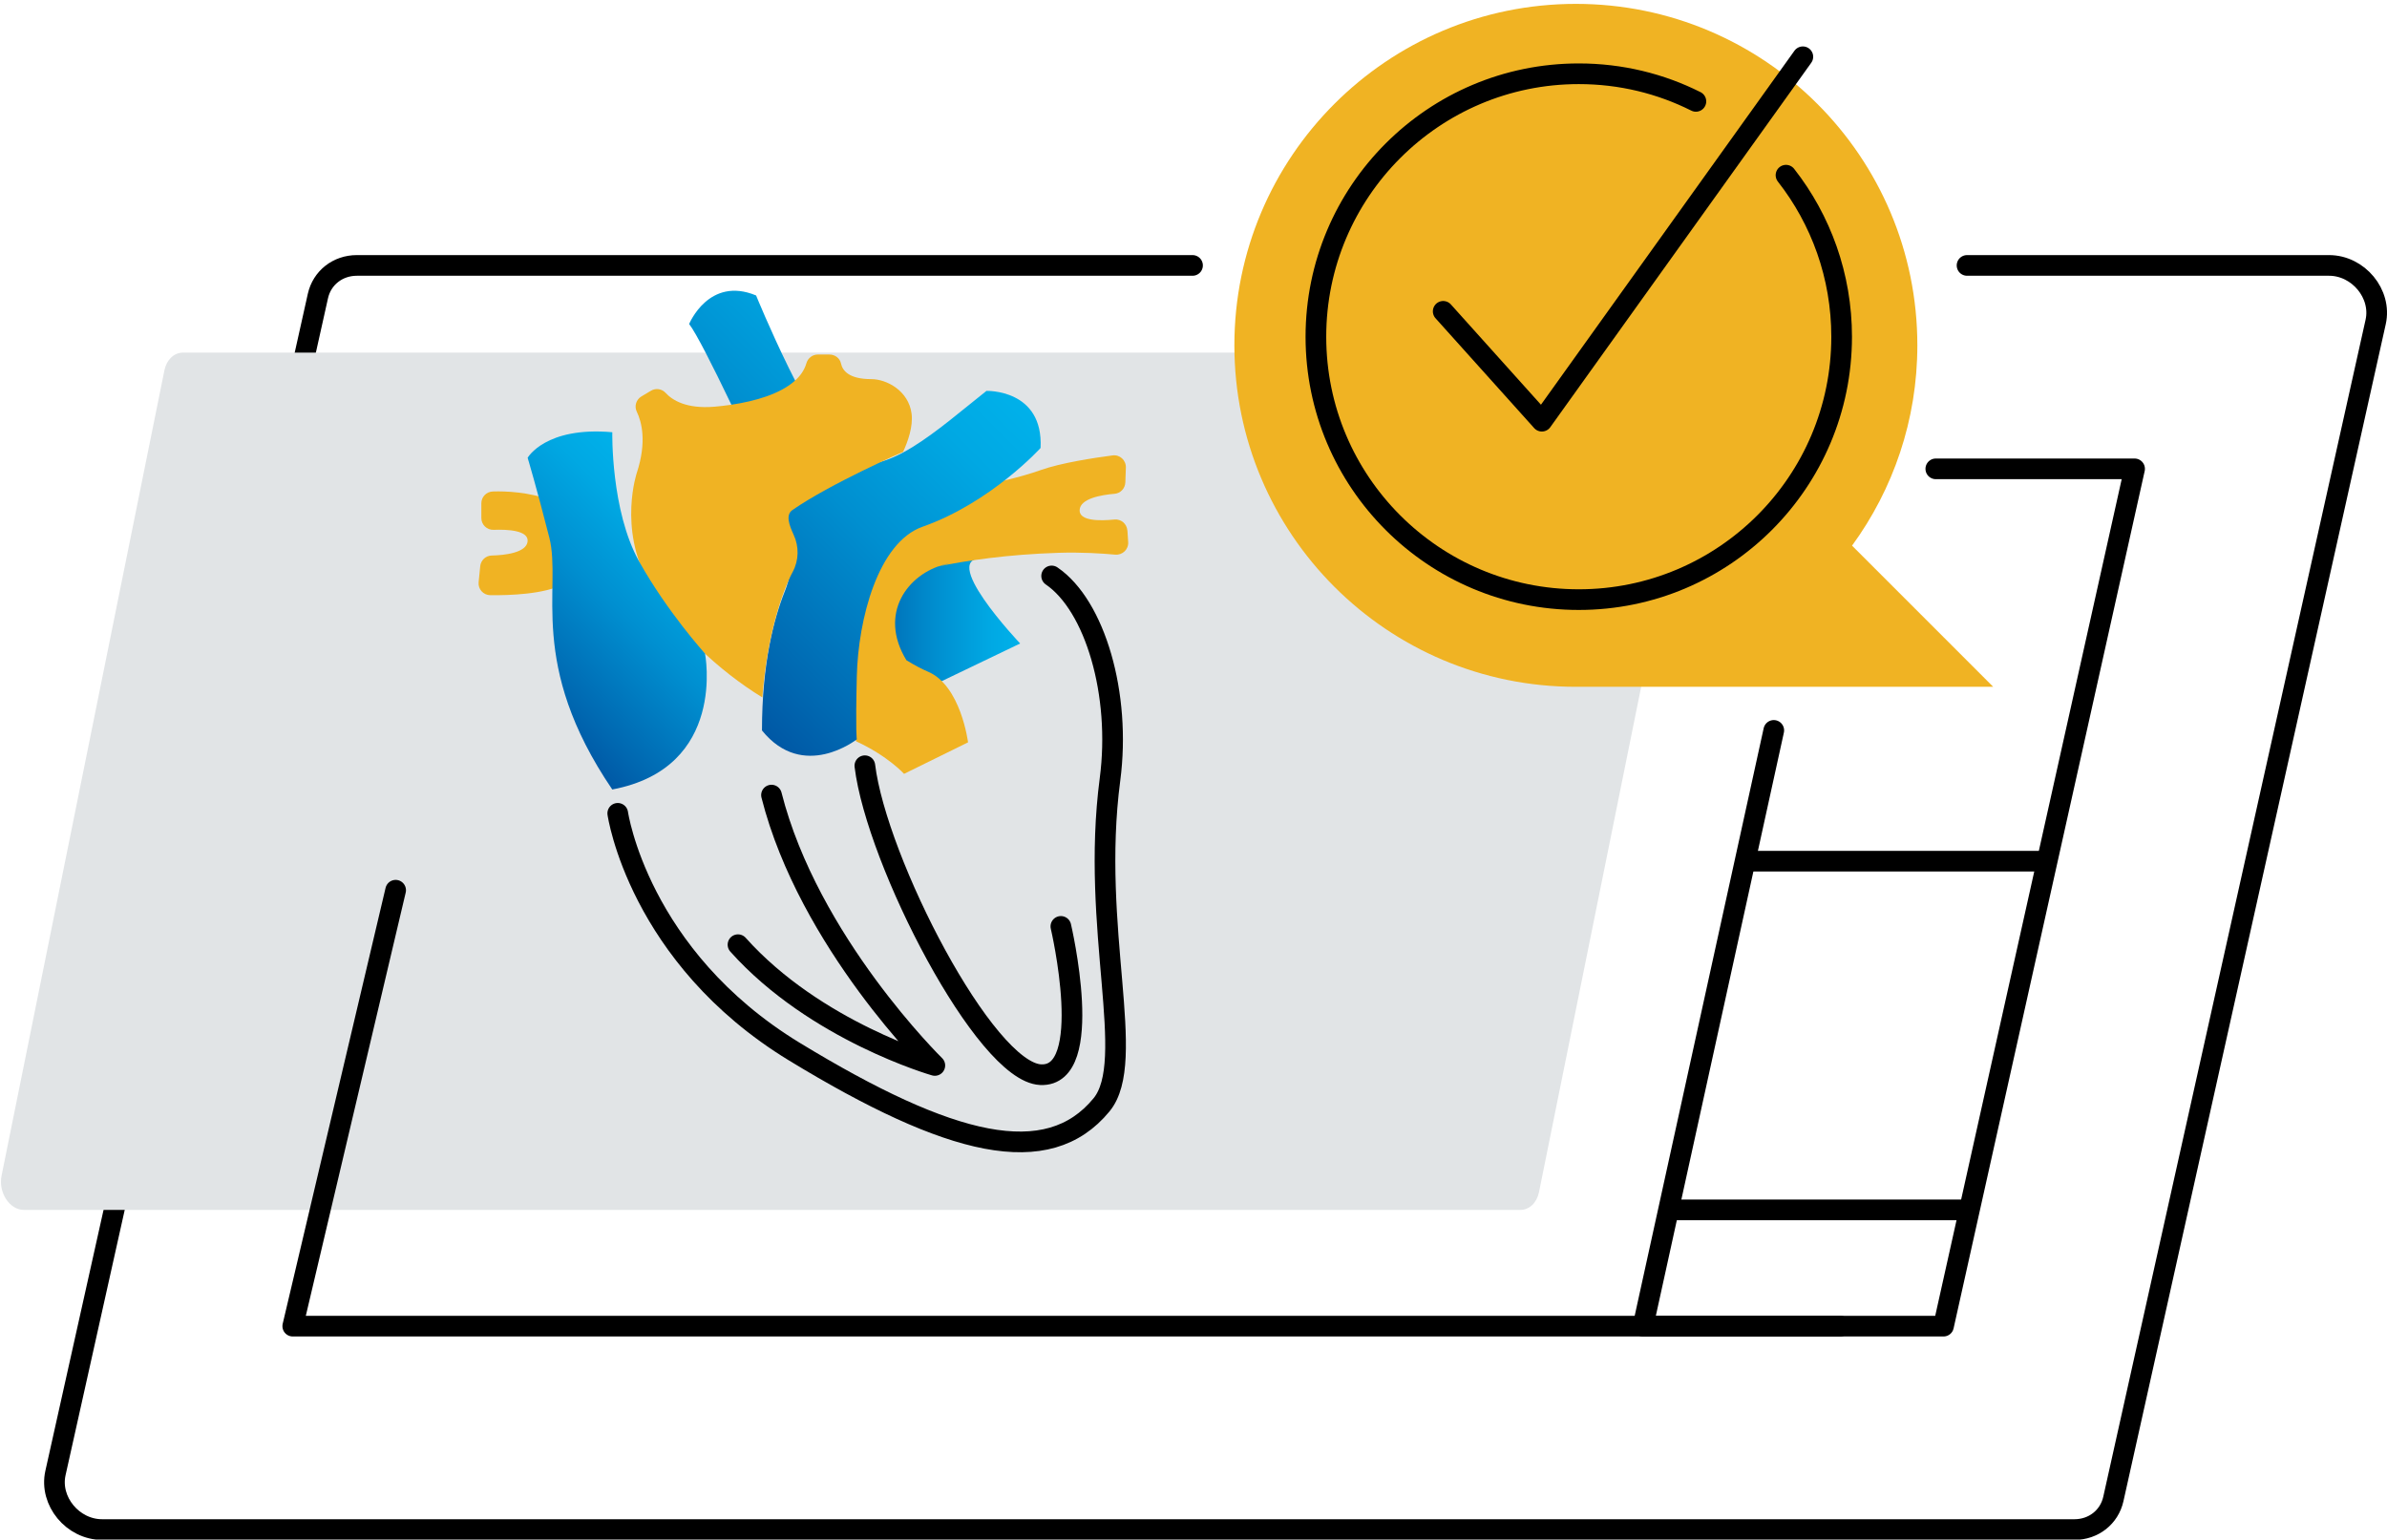
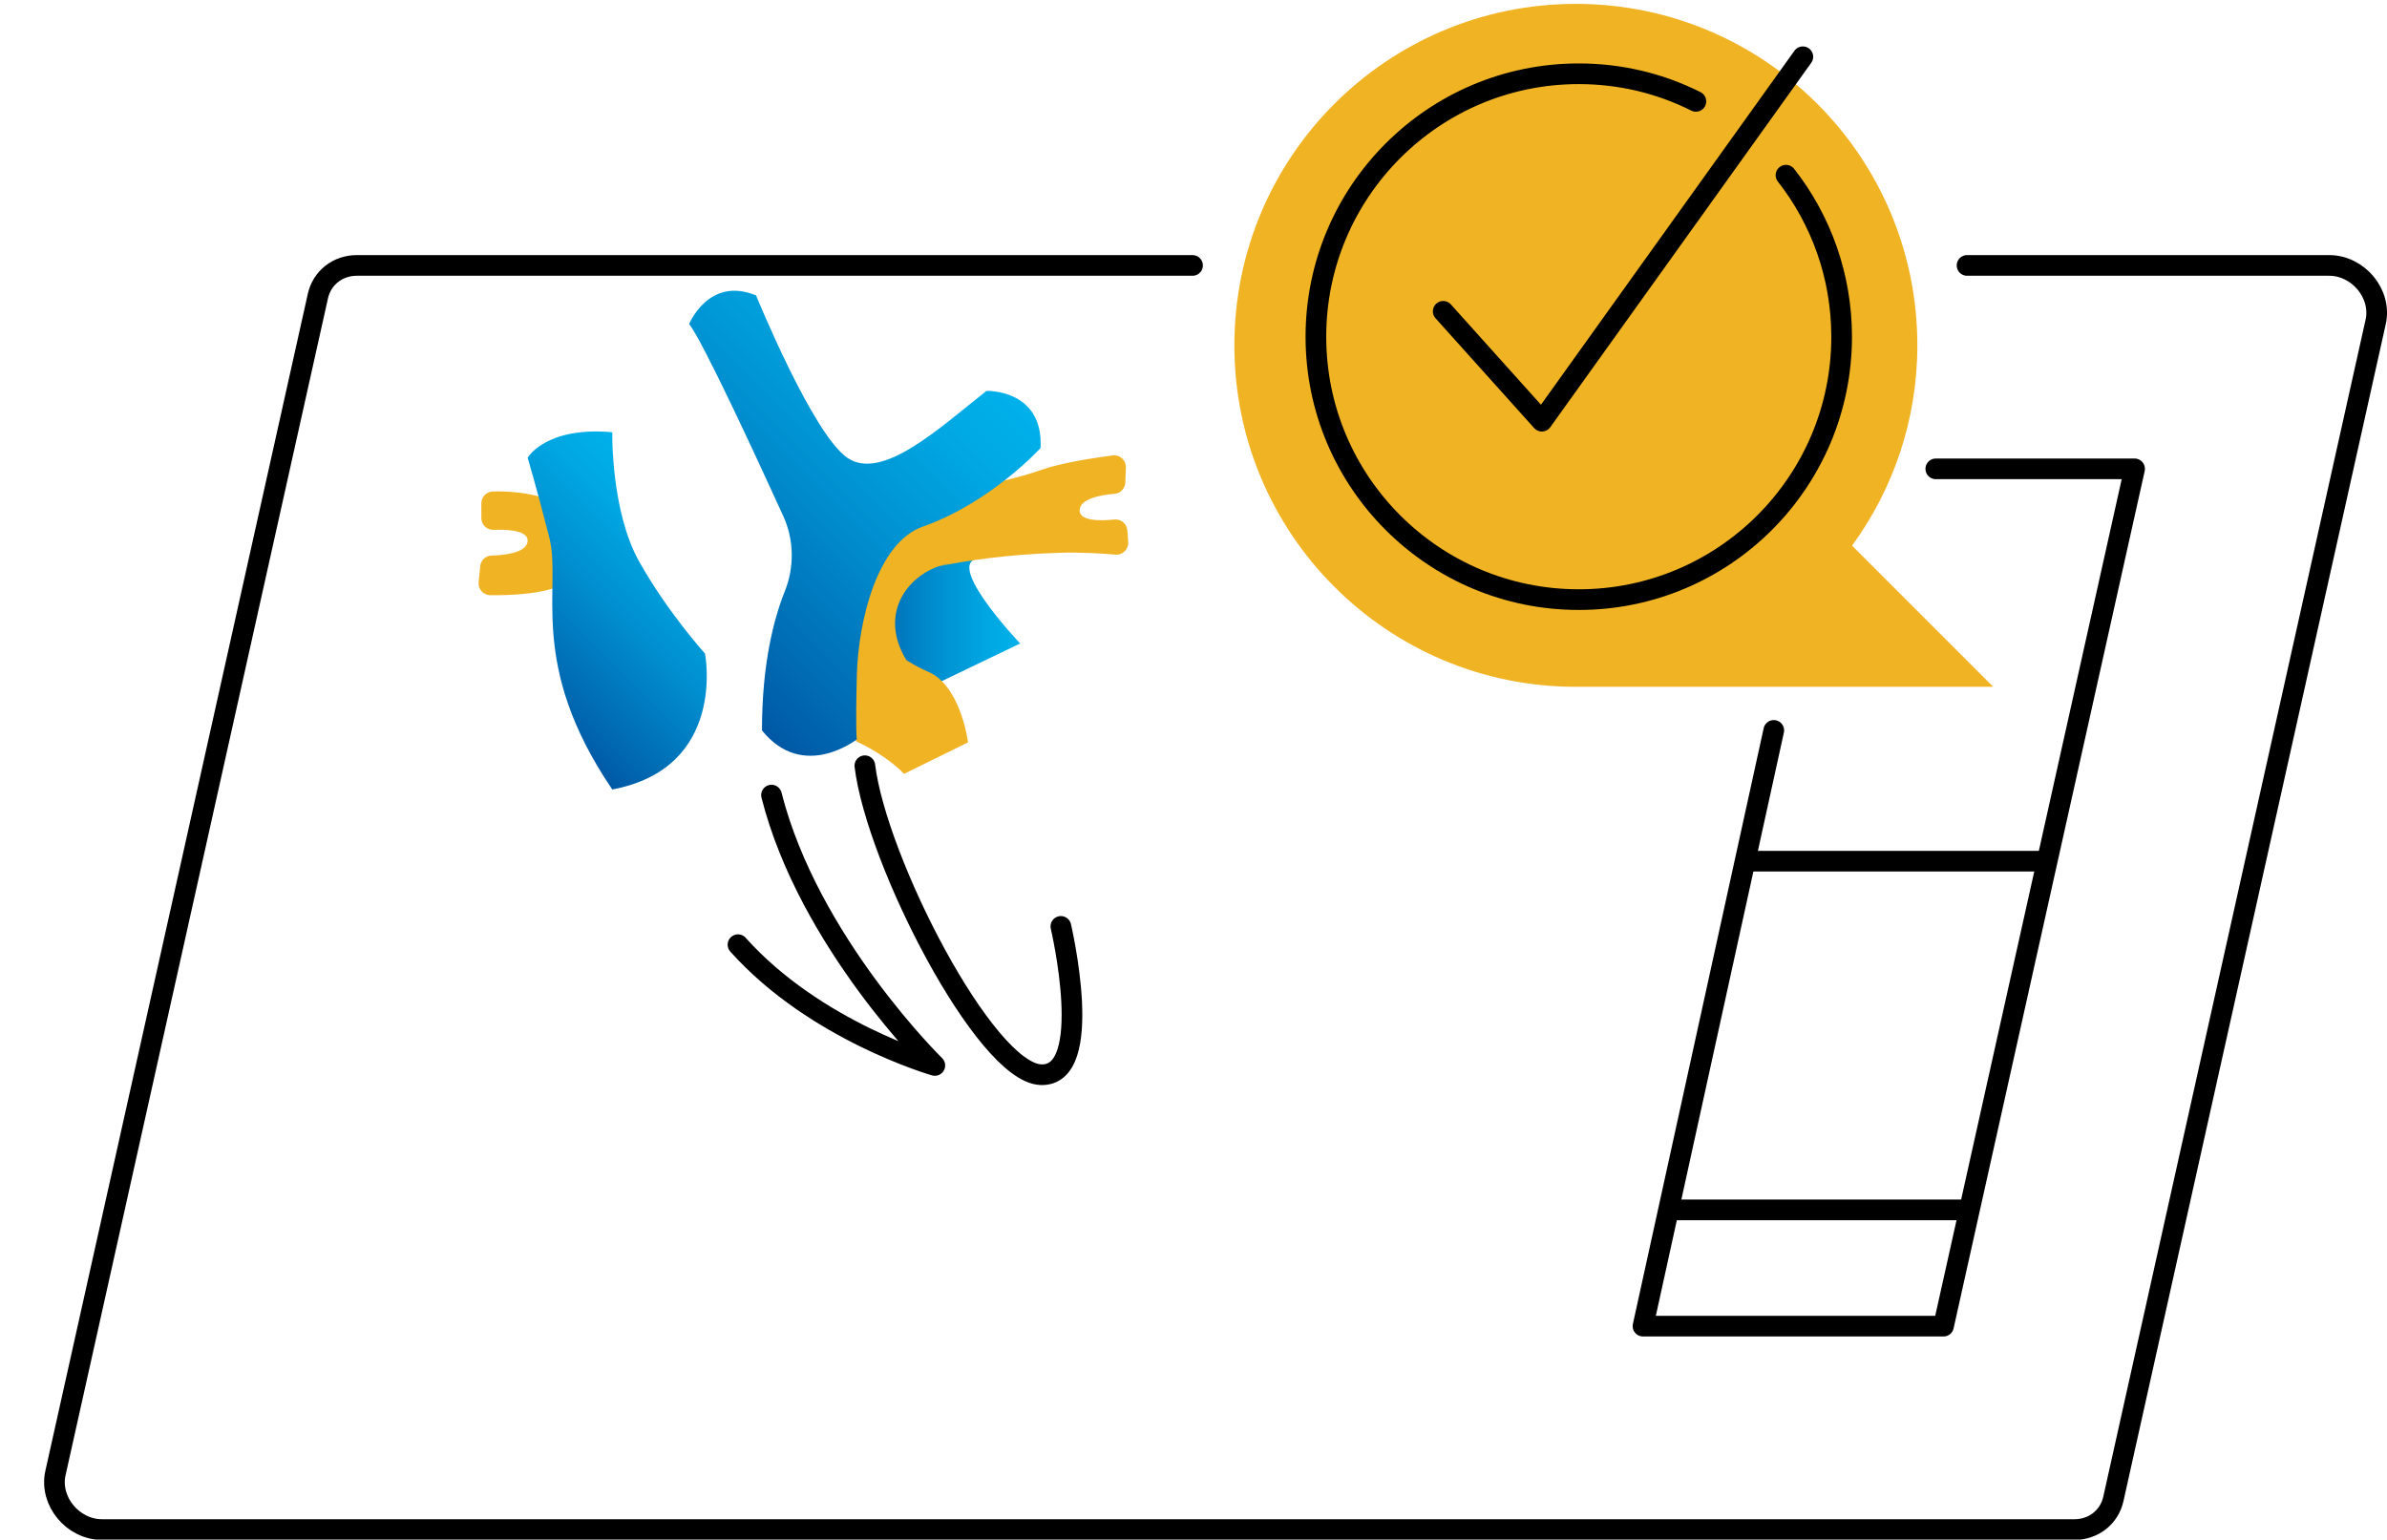
<svg xmlns="http://www.w3.org/2000/svg" width="231" height="149" viewBox="0 0 231 149" fill="none">
  <g clip-path="url(#clip0_2101_32)">
    <path d="M190.359 25.688H225.389C228.23 25.688 230.508 28.444 229.903 31.158L204.52 145.064C204.127 146.836 202.594 148.031 200.752 148.031H9.881C7.041 148.031 4.763 145.275 5.367 142.561L30.764 28.655C31.158 26.883 32.691 25.688 34.533 25.688H115.406" stroke="black" stroke-width="2" stroke-linecap="round" stroke-linejoin="round" />
-     <path d="M0.15 113.789L15.914 35.827C16.125 34.814 16.842 34.125 17.714 34.125H162.544C163.922 34.125 165.019 35.812 164.695 37.43L148.931 115.392C148.72 116.405 148.003 117.094 147.131 117.094H2.302C0.923 117.094 -0.173 115.406 0.15 113.789Z" fill="#E1E4E6" />
-     <path d="M178.083 128.344H28.331L38.288 86.156" stroke="black" stroke-width="2" stroke-linecap="round" stroke-linejoin="round" />
    <path d="M187.336 45.375H206.573L188.081 128.344H159L171.656 70.688" stroke="black" stroke-width="2" stroke-linecap="round" stroke-linejoin="round" />
    <path d="M169.125 83.344H197.25" stroke="black" stroke-width="2" stroke-linecap="round" stroke-linejoin="round" />
    <path d="M162.234 117.094H190.359" stroke="black" stroke-width="2" stroke-linecap="round" stroke-linejoin="round" />
    <path d="M179.236 52.8C183.202 47.358 185.55 40.664 185.55 33.422C185.55 15.169 170.756 0.375 152.503 0.375C134.25 0.375 119.456 15.169 119.456 33.422C119.456 51.675 134.25 66.469 152.503 66.469H192.891L179.222 52.8H179.236Z" fill="url(#paint0_linear_2101_32)" />
    <path d="M139.664 30.131L149.213 40.763L174.469 5.494" stroke="black" stroke-width="2" stroke-linecap="round" stroke-linejoin="round" />
    <path d="M172.838 16.955C176.213 21.258 178.223 26.7 178.223 32.592C178.223 46.641 166.833 58.031 152.784 58.031C138.736 58.031 127.345 46.641 127.345 32.592C127.345 18.544 138.736 7.139 152.784 7.139C156.863 7.139 160.702 8.095 164.119 9.811" stroke="black" stroke-width="2" stroke-linecap="round" stroke-linejoin="round" />
    <path d="M95.355 54.05C90.468 53.58 98.724 62.277 98.724 62.277L89.992 66.471C89.992 66.471 78.941 65.039 82.796 57.591C86.652 50.143 95.349 54.05 95.349 54.05H95.355Z" fill="url(#paint1_linear_2101_32)" />
    <path d="M109.099 51.346C109.059 50.698 108.486 50.212 107.839 50.28C106.475 50.418 104.424 50.446 104.481 49.358C104.539 48.241 106.584 47.897 107.861 47.788C108.44 47.742 108.881 47.267 108.904 46.688L108.956 45.25C108.979 44.54 108.366 43.978 107.667 44.075C105.868 44.31 102.671 44.797 100.706 45.496C96.718 46.911 91.362 47.553 91.362 47.553L86.549 51.93L78.797 57.596L80.946 66.477L82.859 71.747C85.942 73.174 87.489 74.893 87.489 74.893L93.682 71.845C93.682 71.845 92.989 66.322 89.78 64.993C89.23 64.763 88.514 64.385 87.718 63.898C84.945 59.349 87.89 55.528 91.396 54.634C91.556 54.6 91.728 54.56 91.9 54.526C92.003 54.508 90.605 54.864 90.691 54.841C93.481 54.256 97.446 53.66 102.465 53.5C104.653 53.431 106.664 53.563 107.925 53.678C108.629 53.741 109.225 53.168 109.179 52.463L109.105 51.346H109.099Z" fill="url(#paint2_linear_2101_32)" />
-     <path d="M101.771 55.74C105.965 58.599 108.503 67.187 107.42 75.425C105.512 89.903 110.096 102.662 106.601 106.924C101.393 113.272 91.997 110.986 76.878 101.78C61.765 92.573 59.782 78.714 59.782 78.714" stroke="black" stroke-width="2" stroke-linecap="round" stroke-linejoin="round" />
    <path d="M53.349 48.407C51.137 47.61 48.966 47.525 47.7 47.565C47.075 47.582 46.582 48.086 46.582 48.71V50.131C46.582 50.784 47.121 51.3 47.768 51.277C49.138 51.225 51.183 51.329 51.057 52.411C50.931 53.494 48.862 53.735 47.585 53.764C47.006 53.775 46.531 54.222 46.474 54.795L46.319 56.342C46.25 57.006 46.766 57.591 47.436 57.602C49.269 57.625 52.69 57.522 54.58 56.514" fill="#F0B323" />
    <path d="M73.739 70.693C73.739 64.219 74.896 59.854 75.95 57.224C76.895 54.864 76.844 52.228 75.79 49.919C73.034 43.881 68.049 33.121 66.692 31.357C66.692 31.357 68.6 26.688 73.171 28.595C73.171 28.595 78.648 42.025 82.006 44.31C85.363 46.596 90.886 41.452 95.463 37.831C95.463 37.831 100.986 37.642 100.7 43.354C100.7 43.354 95.939 48.624 89.276 50.979C84.973 52.497 83.048 59.928 82.917 65.457C82.785 70.985 82.917 71.553 82.917 71.553C82.917 71.553 77.737 75.649 73.739 70.693Z" fill="url(#paint3_linear_2101_32)" />
-     <path d="M87.385 43.737C87.385 43.737 80.356 46.808 76.689 49.358C76.013 49.828 76.362 50.796 76.809 51.764C77.337 52.904 77.314 54.228 76.718 55.339C75.755 57.127 74.237 61.395 73.773 67.496C69.596 64.935 65.139 60.85 62.773 56.41C59.822 51.077 61.633 45.743 61.633 45.743C62.601 42.775 62.108 40.85 61.621 39.836C61.364 39.309 61.564 38.673 62.068 38.369L62.991 37.819C63.455 37.538 64.05 37.624 64.417 38.026C65.053 38.719 66.411 39.595 69.155 39.36C69.665 39.315 70.175 39.257 70.679 39.183C73.137 38.828 75.48 38.111 76.867 36.897C77.44 36.404 77.846 35.825 78.041 35.149C78.184 34.657 78.626 34.313 79.141 34.313H80.275C80.803 34.313 81.278 34.663 81.387 35.178C81.53 35.86 82.149 36.691 84.309 36.691C85.833 36.691 87.93 37.836 88.216 40.025C88.377 41.263 87.867 42.718 87.391 43.743L87.385 43.737Z" fill="url(#paint4_linear_2101_32)" />
    <path d="M59.255 76.411C50.965 64.219 54.397 56.88 53.159 52.022C51.922 47.164 51.062 44.305 51.062 44.305C51.062 44.305 52.776 41.257 59.255 41.83C59.255 41.83 59.1 49.421 61.85 54.337C64.6 59.252 68.227 63.251 68.227 63.251C68.227 63.251 70.404 74.308 59.255 76.405V76.411Z" fill="url(#paint5_linear_2101_32)" />
    <path d="M83.696 74.108C84.83 83.378 95.32 103.75 100.706 104.008C106.091 104.26 102.665 89.657 102.665 89.657" stroke="black" stroke-width="2" stroke-linecap="round" stroke-linejoin="round" />
    <path d="M74.661 76.949C78.259 91.175 90.468 103.114 90.468 103.114C90.468 103.114 78.912 99.814 71.418 91.427" stroke="black" stroke-width="2" stroke-linecap="round" stroke-linejoin="round" />
  </g>
  <defs>
    <linearGradient id="paint0_linear_2101_32" x1="135.825" y1="63.459" x2="182.555" y2="16.73" gradientUnits="userSpaceOnUse">
      <stop stop-color="#F0B323" />
      <stop offset="1" stop-color="#F0B323" />
    </linearGradient>
    <linearGradient id="paint1_linear_2101_32" x1="81.983" y1="59.751" x2="98.724" y2="59.751" gradientUnits="userSpaceOnUse">
      <stop stop-color="#0058A5" />
      <stop offset="0.14" stop-color="#0068B1" />
      <stop offset="0.52" stop-color="#008FD0" />
      <stop offset="0.82" stop-color="#00A8E3" />
      <stop offset="1" stop-color="#00B1EA" />
    </linearGradient>
    <linearGradient id="paint2_linear_2101_32" x1="81.037" y1="69.92" x2="107.592" y2="43.365" gradientUnits="userSpaceOnUse">
      <stop stop-color="#F0B323" />
      <stop offset="1" stop-color="#F0B323" />
    </linearGradient>
    <linearGradient id="paint3_linear_2101_32" x1="64.469" y1="61.492" x2="93.023" y2="32.938" gradientUnits="userSpaceOnUse">
      <stop stop-color="#0058A5" />
      <stop offset="0.14" stop-color="#0068B1" />
      <stop offset="0.52" stop-color="#008FD0" />
      <stop offset="0.82" stop-color="#00A8E3" />
      <stop offset="1" stop-color="#00B1EA" />
    </linearGradient>
    <linearGradient id="paint4_linear_2101_32" x1="62.882" y1="57.94" x2="85.037" y2="35.785" gradientUnits="userSpaceOnUse">
      <stop stop-color="#F0B323" />
      <stop offset="1" stop-color="#F0B323" />
    </linearGradient>
    <linearGradient id="paint5_linear_2101_32" x1="49.951" y1="67.101" x2="67.236" y2="49.81" gradientUnits="userSpaceOnUse">
      <stop stop-color="#0058A5" />
      <stop offset="0.14" stop-color="#0068B1" />
      <stop offset="0.52" stop-color="#008FD0" />
      <stop offset="0.82" stop-color="#00A8E3" />
      <stop offset="1" stop-color="#00B1EA" />
    </linearGradient>
    <clipPath id="clip0_2101_32">
      <rect width="231" height="149" fill="white" />
    </clipPath>
  </defs>
</svg>